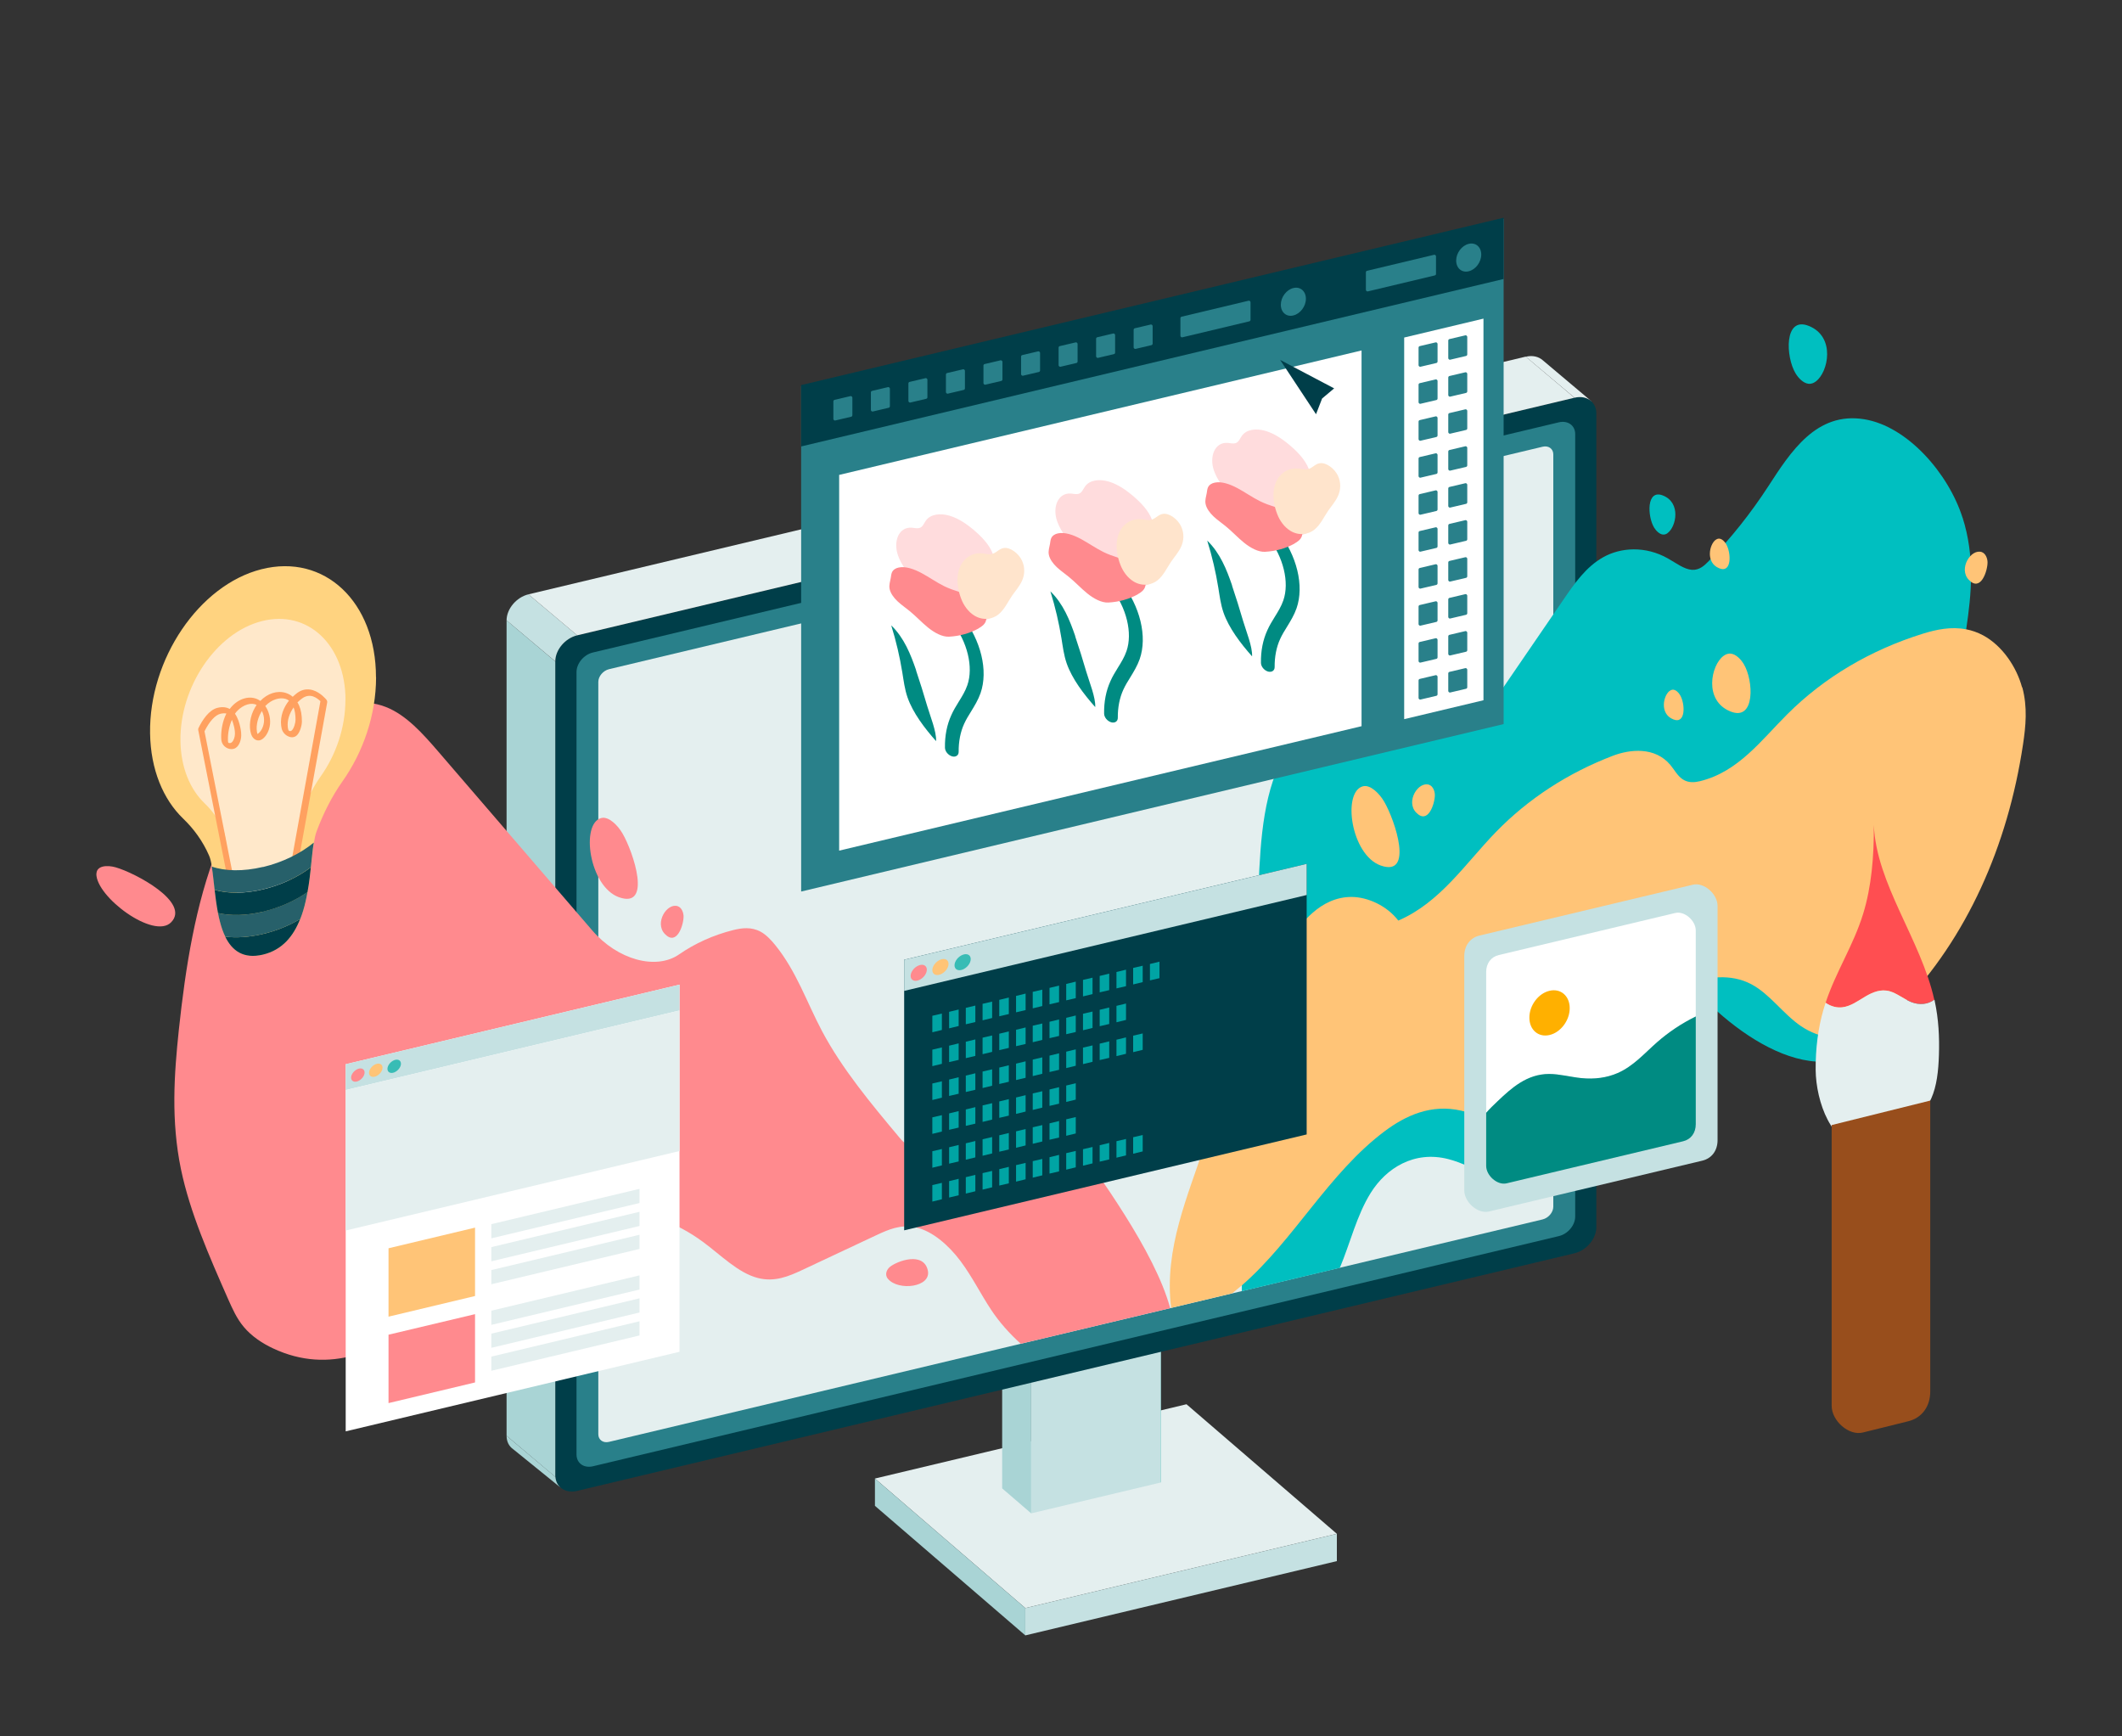
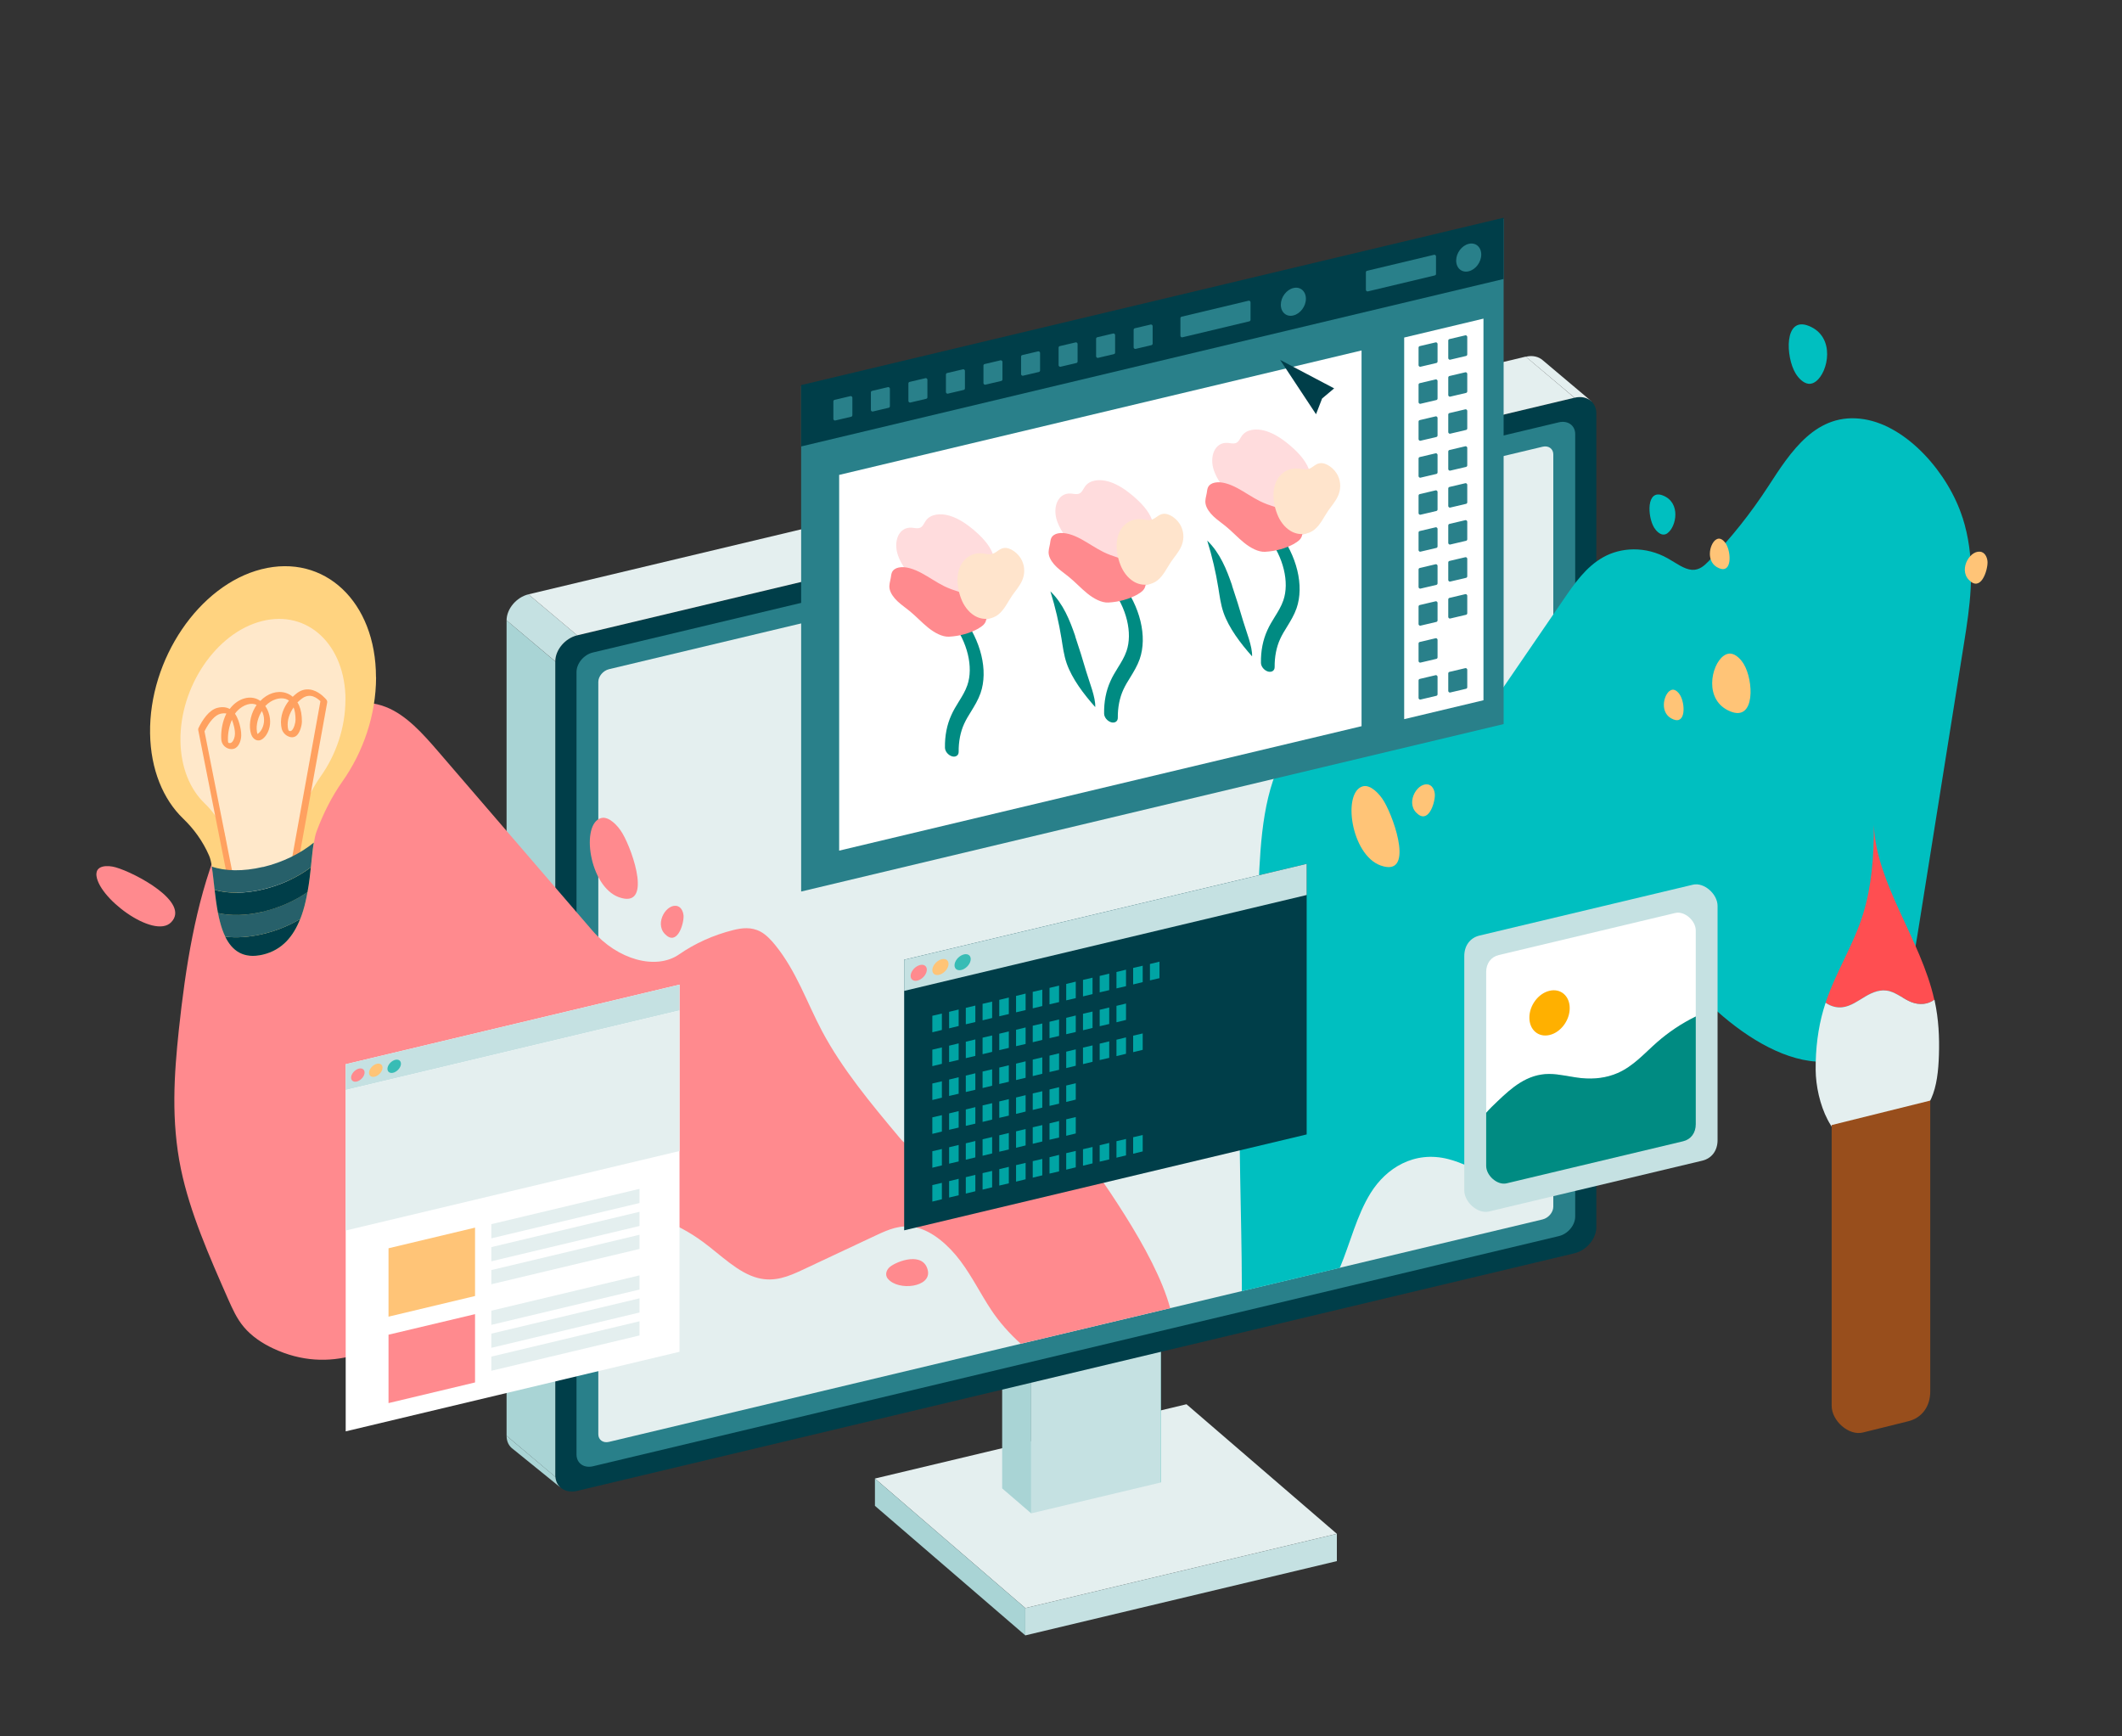
<svg xmlns="http://www.w3.org/2000/svg" id="_レイヤー_1" width="220" height="180" viewBox="0 0 220 180">
  <rect x="0" y="0" width="220" height="180" fill="#333333" stroke="none" />
  <defs>
    <style>.cls-1{fill:none;}.cls-2{fill:#ffe4cc;}.cls-3{fill:#003e49;}.cls-4{fill:#29808a;}.cls-5{fill:#ff8a8e;}.cls-6{fill:#ffb000;}.cls-7{fill:#ffe8ca;}.cls-8{fill:#a9d4d5;}.cls-9{fill:#00a4a4;}.cls-10{fill:#fff;}.cls-11{fill:#00bfc0;}.cls-12{fill:#38bcb5;}.cls-13{fill:#984e1c;}.cls-14{fill:#e4efef;}.cls-15{fill:#008b82;}.cls-16{fill:#ff4e51;}.cls-17{fill:#ffc477;}.cls-18{fill:#c5e1e2;}.cls-19{fill:#ffdcdd;}.cls-20{fill:#ffd380;}.cls-21{fill:#27606a;}.cls-22{fill:#ffa160;}</style>
  </defs>
  <polygon class="cls-14" points="138.6 159 123.01 145.57 90.71 153.27 106.3 166.7 138.6 159" />
  <polygon class="cls-8" points="106.3 169.53 90.71 156.1 90.71 153.27 106.3 166.7 106.3 169.53" />
  <polygon class="cls-18" points="106.3 169.53 138.6 161.83 138.6 159 106.3 166.7 106.3 169.53" />
  <polygon class="cls-8" points="103.9 132.1 103.9 154.29 106.91 156.88 106.91 134.7 103.9 132.1" />
  <polygon class="cls-12" points="117.34 128.9 117.34 151.09 120.35 153.68 120.35 131.49 117.34 128.9" />
  <polygon class="cls-14" points="120.35 131.49 117.34 128.9 103.9 132.1 106.91 134.7 120.35 131.49" />
  <polygon class="cls-18" points="106.91 156.88 120.35 153.68 120.35 131.49 106.91 134.7 106.91 156.88" />
  <path class="cls-3" d="M59.84,154.55l103.39-24.63c1.25-.3,2.27-1.51,2.27-2.7V42.85c0-1.19-1.02-1.92-2.27-1.62l-103.39,24.63c-1.25.3-2.27,1.51-2.27,2.7v84.37c0,1.19,1.02,1.92,2.27,1.62Z" />
  <path class="cls-4" d="M61.47,152l100.14-23.86c.94-.22,1.7-1.13,1.7-2.03V45c0-.9-.76-1.44-1.7-1.22l-100.14,23.86c-.94.22-1.7,1.13-1.7,2.03v81.11c0,.9.76,1.44,1.7,1.22Z" />
  <path class="cls-14" d="M63.14,149.47l96.79-23.06c.61-.15,1.11-.74,1.11-1.32V47.1c0-.58-.5-.94-1.11-.79l-96.79,23.06c-.61.15-1.11.74-1.11,1.32v77.99c0,.58.5.94,1.11.79Z" />
  <polygon class="cls-8" points="57.57 68.57 52.52 64.31 52.52 148.84 57.57 153.1 57.57 68.57" />
  <path class="cls-18" d="M54.79,61.61c-1.25.3-2.27,1.51-2.27,2.7l5.05,4.25c0-1.19,1.02-2.4,2.27-2.7l-5.05-4.25Z" />
  <polygon class="cls-14" points="158.18 36.97 54.79 61.61 59.84 65.86 163.23 41.23 158.18 36.97" />
  <path class="cls-14" d="M165.01,41.62c-.42-.4-1.06-.56-1.77-.39l-5.05-4.25c.7-.17,1.33-.01,1.75.36l5.08,4.28Z" />
  <path class="cls-8" d="M57.58,153.1c.04.47.24.86.56,1.13l-.23-.19-4.73-3.83c-.41-.29-.66-.77-.66-1.37l5.06,4.26Z" />
  <path class="cls-11" d="M203.47,53.67c-1.45-4.57-5.69-9.48-10.2-10.21-4.97-.81-7.64,3.41-9.94,6.95-1.82,2.8-3.88,5.39-6.18,7.76-.45.47-.98.95-1.74.9-.82-.06-1.65-.71-2.47-1.17-2.36-1.34-4.92-1.15-6.72-.14-1.8,1.01-2.99,2.73-4.15,4.43-2.68,3.91-5.36,7.83-8.04,11.74-.4.59-.82,1.19-1.49,1.49-1.73.76-4.22-.77-6.42-1.62-5.37-2.06-10.32.17-12.71,4.03-2.39,3.86-2.73,9.04-2.93,14.11-.22,5.58-1.28,10.64-1.72,16.12-.07.91-.13,1.83-.16,2.77-.24,7.38.13,14.95.15,22.42,0,.15,0,.3,0,.45,0,.05,0,.1,0,.15l10.16-2.42c1.08-2.58,1.75-5.45,3.2-7.77,1.59-2.55,4.49-4.42,8.06-3.5,1.33.34,2.66,1.05,3.99,1.46,5.51,1.69,9.6-2,11.53-6.31.98-2.19,1.66-4.61,2.51-6.9.82-2.21,1.8-4.3,3.37-5.92.37-.38.79-.74,1.36-.83.59-.09,1.2.11,1.82.45.91.52,1.83,1.37,2.63,2.13,3.22,3.03,7.22,5.58,10.95,5.81,3.6.22,6.38-1.78,7.95-4.51.16-.28.31-.56.44-.85,1.24-2.56,1.73-5.61,2.21-8.62,1.57-9.82,3.13-19.63,4.7-29.45.07-.47.15-.93.22-1.41.55-3.67.91-7.51-.38-11.56Z" />
  <path class="cls-1" d="M128.76,133.85s0-.1,0-.15c0-.15,0-.3,0-.45-.33.29-.67.56-1.01.83l1.01-.24Z" />
-   <path class="cls-17" d="M209.64,71.26c-.56-2.08-2.02-4.31-4.04-5.4-.58-.31-1.17-.51-1.74-.62-1.57-.31-3.11.02-4.47.44-5.45,1.69-10.25,4.53-14.08,8.35-2.71,2.7-5.09,5.98-9.06,6.95-.54.13-1.2.2-1.79-.19-.55-.36-.86-.99-1.29-1.5-1.6-1.9-4.17-1.62-5.94-.95-4.68,1.79-8.8,4.47-12.15,7.92-3.18,3.28-5.77,7.3-10.11,9.17-1.2-1.56-3.17-2.43-4.82-2.45-1.65-.01-3,.71-4.08,1.66-1.89,1.66-3.08,3.99-4.18,6.32-1.1,2.32-2.13,4.69-3.12,7.09-1.42,3.48-2.72,7.03-3.89,10.66-1.67,5.16-4.23,10.74-3.46,16.87l6.33-1.51c.34-.27.68-.55,1.01-.83,5.39-4.68,9-11.65,14.82-15.99,2.12-1.58,4.77-2.84,7.93-2.11,3.14.72,6.67,3.34,9.27,2.45,1.05-.36,1.71-1.25,2.34-2.12,1.67-2.32,3.35-4.65,5.02-6.97.02-.03.05-.06.07-.1,1.78-2.47,3.78-5.03,6.55-6.29,1.05-.48,2.2-.77,3.5-.8,1.06-.03,2.22.14,3.31.72,1.93,1.02,3.31,3.1,5.16,4.35,1.99,1.34,4.29,1.53,6.06.97,1.59-.5,2.83-1.53,3.94-2.66.13-.13.26-.26.39-.4,6.77-7.06,11.03-16.53,12.62-27.14.28-1.87.48-3.84-.08-5.91Z" />
  <path class="cls-5" d="M110.97,117.68c-.76-1.11-1.62-2.28-2.77-2.92-1.11-.62-2.28-.62-3.34-.52-3.75.36-7.09,1.75-9.62,4-.31.27-.69.57-1.18.38-.33-.13-.59-.43-.83-.72-2.94-3.51-5.92-7.09-8-11-1.59-3-2.65-6.2-4.85-8.92-.44-.54-.94-1.08-1.53-1.4-.97-.52-1.95-.38-2.81-.17-2.08.52-3.98,1.38-5.64,2.53-2.4,1.66-6.39.54-8.99-2.48l-15.99-18.57c-1.57-1.82-3.29-3.76-5.39-4.59-2.42-.97-4.64-.18-6.41.85-5.23,3.03-8.81,8.07-11.08,13.82-2.27,5.76-3.3,12.23-4,18.8-.49,4.63-.82,9.4.22,14.43.93,4.48,2.92,9,4.89,13.47.44.99.89,2.01,1.62,2.88.82.98,1.93,1.71,3.04,2.23,5.91,2.78,11.29.19,15.09-3.04,3.96-3.37,7.31-7.49,12.11-9.8,4.8-2.31,11.67-2.41,17.37,1.8,1.86,1.37,3.64,3.21,5.68,3.74,1.76.46,3.25-.19,4.62-.83,2.57-1.21,5.14-2.41,7.71-3.62,1.2-.56,2.49-1.13,4.03-.8,1.77.38,3.46,1.89,4.67,3.51,1.21,1.62,2.07,3.39,3.18,5.06.83,1.25,1.88,2.44,3.06,3.5l15.49-3.69c-1.62-5.96-7.46-13.77-10.33-17.94Z" />
  <path class="cls-17" d="M141.31,81.51c.76-.2,1.71.75,2.2,1.6,1.14,1.96,3.09,7.84-.37,6.61-3.09-1.11-4-7.63-1.84-8.21Z" />
  <path class="cls-5" d="M62.34,84.8c.76-.2,1.71.75,2.2,1.6,1.14,1.96,3.09,7.84-.37,6.61-3.09-1.11-4-7.63-1.84-8.21Z" />
  <path class="cls-5" d="M10,90.57c.02-.84,1.11-.91,1.99-.66,2.04.58,7.76,3.62,5.76,5.69-1.78,1.85-7.81-2.64-7.76-5.03Z" />
  <path class="cls-5" d="M92.07,132.59c-.38-.44-.15-.97.18-1.25.75-.62,3.48-1.63,3.94.34.41,1.77-3.05,2.17-4.12.9Z" />
  <path class="cls-17" d="M148.18,81.36c.4.15.58.68.58,1.06,0,.88-.7,3.1-1.94,1.81-1.11-1.15.23-3.29,1.37-2.87Z" />
  <path class="cls-5" d="M70.29,93.95c.4.15.58.68.58,1.06,0,.88-.7,3.1-1.94,1.81-1.11-1.15.23-3.29,1.37-2.87Z" />
  <path class="cls-17" d="M205.48,57.24c.4.15.58.68.58,1.06,0,.88-.7,3.1-1.94,1.81-1.11-1.15.23-3.29,1.37-2.87Z" />
  <path class="cls-17" d="M178.68,68c.21-.16.47-.28.79-.24.51.07,1.01.57,1.31,1.07,1.03,1.68,1.23,5.98-1.38,4.92-2.79-1.13-2.01-4.8-.72-5.75Z" />
  <path class="cls-11" d="M172.91,55.25c-.14.11-.32.19-.53.16-.35-.05-.68-.38-.89-.72-.69-1.13-.83-4.03.93-3.32,1.88.76,1.36,3.23.48,3.88Z" />
  <path class="cls-11" d="M188.26,39.54c-.21.16-.47.28-.79.24-.51-.07-1.01-.57-1.31-1.07-1.03-1.68-1.23-5.98,1.38-4.92,2.79,1.13,2.01,4.8.72,5.75Z" />
  <path class="cls-17" d="M173.11,71.62c.11-.08.24-.14.4-.12.26.04.52.29.67.55.53.86.63,3.07-.71,2.52-1.43-.58-1.03-2.46-.37-2.95Z" />
  <path class="cls-17" d="M177.88,55.96c.11-.08.24-.14.4-.12.26.04.52.29.67.55.53.86.63,3.07-.71,2.52-1.43-.58-1.03-2.46-.37-2.95Z" />
  <polygon class="cls-4" points="83.06 40.04 155.89 22.69 155.89 75.06 83.06 92.42 83.06 40.04" />
  <polygon class="cls-3" points="83.06 46.28 155.89 28.92 155.89 22.57 83.06 39.92 83.06 46.28" />
  <polygon class="cls-10" points="87 49.23 141.16 36.33 141.16 75.28 87 88.18 87 49.23" />
  <polygon class="cls-10" points="145.58 34.99 153.8 33.03 153.8 72.59 145.58 74.55 145.58 34.99" />
  <path class="cls-4" d="M147.19,35.88l1.66-.39c.08-.02.19.07.19.16v1.82c0,.08-.05.14-.12.16l-1.66.39c-.08.02-.19-.07-.19-.16v-1.82c0-.08.05-.14.12-.16Z" />
  <path class="cls-4" d="M150.27,35.15l1.66-.39c.08-.02.19.07.19.16v1.82c0,.08-.05.14-.12.16l-1.66.39c-.08.02-.19-.07-.19-.16v-1.82c0-.08.05-.14.12-.16Z" />
  <path class="cls-4" d="M147.19,39.72l1.66-.39c.08-.02.19.07.19.16v1.82c0,.08-.05.14-.12.16l-1.66.39c-.08.02-.19-.07-.19-.16v-1.82c0-.08.05-.14.12-.16Z" />
  <path class="cls-4" d="M150.27,38.98l1.66-.39c.08-.02.19.07.19.16v1.82c0,.08-.05.14-.12.16l-1.66.39c-.08.02-.19-.07-.19-.16v-1.82c0-.08.05-.14.12-.16Z" />
  <path class="cls-4" d="M147.19,43.55l1.66-.39c.08-.02.19.07.19.16v1.82c0,.08-.05.14-.12.16l-1.66.39c-.08.02-.19-.07-.19-.16v-1.82c0-.08.05-.14.12-.16Z" />
  <path class="cls-4" d="M150.27,42.82l1.66-.39c.08-.02.19.07.19.16v1.82c0,.08-.05.14-.12.16l-1.66.39c-.08.02-.19-.07-.19-.16v-1.82c0-.08.05-.14.12-.16Z" />
  <path class="cls-4" d="M147.19,47.38l1.66-.39c.08-.02.19.07.19.16v1.82c0,.08-.05.14-.12.16l-1.66.39c-.08.02-.19-.07-.19-.16v-1.82c0-.08.05-.14.12-.16Z" />
  <path class="cls-4" d="M150.27,46.65l1.66-.39c.08-.02.19.07.19.16v1.82c0,.08-.05.14-.12.16l-1.66.39c-.08.02-.19-.07-.19-.16v-1.82c0-.08.05-.14.12-.16Z" />
  <path class="cls-4" d="M147.19,51.22l1.66-.39c.08-.02.19.07.19.16v1.82c0,.08-.05.14-.12.16l-1.66.39c-.08.02-.19-.07-.19-.16v-1.82c0-.08.05-.14.12-.16Z" />
  <path class="cls-4" d="M150.27,50.48l1.66-.39c.08-.02.19.07.19.16v1.82c0,.08-.05.14-.12.16l-1.66.39c-.08.02-.19-.07-.19-.16v-1.82c0-.08.05-.14.12-.16Z" />
  <path class="cls-4" d="M147.19,55.05l1.66-.39c.08-.02.19.07.19.16v1.82c0,.08-.05.14-.12.16l-1.66.39c-.08.02-.19-.07-.19-.16v-1.82c0-.08.05-.14.12-.16Z" />
  <path class="cls-4" d="M150.27,54.31l1.66-.39c.08-.02.19.07.19.16v1.82c0,.08-.05.14-.12.16l-1.66.39c-.08.02-.19-.07-.19-.16v-1.82c0-.08.05-.14.12-.16Z" />
  <path class="cls-4" d="M147.19,58.88l1.66-.39c.08-.02.19.07.19.16v1.82c0,.08-.05.14-.12.16l-1.66.39c-.08.02-.19-.07-.19-.16v-1.82c0-.08.05-.14.12-.16Z" />
  <path class="cls-4" d="M150.27,58.15l1.66-.39c.08-.02.19.07.19.16v1.82c0,.08-.05.14-.12.16l-1.66.39c-.08.02-.19-.07-.19-.16v-1.82c0-.08.05-.14.12-.16Z" />
  <path class="cls-4" d="M147.19,62.72l1.66-.39c.08-.02.19.07.19.16v1.82c0,.08-.05.14-.12.16l-1.66.39c-.08.02-.19-.07-.19-.16v-1.82c0-.08.05-.14.12-.16Z" />
  <path class="cls-4" d="M150.27,61.98l1.66-.39c.08-.02.19.07.19.16v1.82c0,.08-.05.14-.12.16l-1.66.39c-.08.02-.19-.07-.19-.16v-1.82c0-.08.05-.14.12-.16Z" />
  <path class="cls-4" d="M147.19,66.55l1.66-.39c.08-.02.19.07.19.16v1.82c0,.08-.05.14-.12.16l-1.66.39c-.08.02-.19-.07-.19-.16v-1.82c0-.08.05-.14.12-.16Z" />
-   <path class="cls-4" d="M150.27,65.81l1.66-.39c.08-.02.19.07.19.16v1.82c0,.08-.05.14-.12.16l-1.66.39c-.08.02-.19-.07-.19-.16v-1.82c0-.08.05-.14.12-.16Z" />
  <path class="cls-4" d="M147.19,70.38l1.66-.39c.08-.02.19.07.19.16v1.82c0,.08-.05.14-.12.16l-1.66.39c-.08.02-.19-.07-.19-.16v-1.82c0-.08.05-.14.12-.16Z" />
  <path class="cls-4" d="M150.27,69.65l1.66-.39c.08-.02.19.07.19.16v1.82c0,.08-.05.14-.12.16l-1.66.39c-.08.02-.19-.07-.19-.16v-1.82c0-.08.05-.14.12-.16Z" />
  <path class="cls-4" d="M86.52,41.45l1.66-.39c.08-.02.19.07.19.16v1.82c0,.08-.05.14-.12.16l-1.66.39c-.08.02-.19-.07-.19-.16v-1.82c0-.08.05-.14.12-.16Z" />
  <path class="cls-4" d="M90.41,40.52l1.66-.39c.08-.02.19.07.19.16v1.82c0,.08-.05.14-.12.16l-1.66.39c-.08.02-.19-.07-.19-.16v-1.82c0-.08.05-.14.12-.16Z" />
  <path class="cls-4" d="M94.3,39.59l1.66-.39c.08-.02.19.07.19.16v1.82c0,.08-.05.14-.12.16l-1.66.39c-.08.02-.19-.07-.19-.16v-1.82c0-.08.05-.14.12-.16Z" />
  <path class="cls-4" d="M98.19,38.67l1.66-.39c.08-.02.19.07.19.16v1.82c0,.08-.05.14-.12.16l-1.66.39c-.08.02-.19-.07-.19-.16v-1.82c0-.08.05-.14.12-.16Z" />
  <path class="cls-4" d="M102.08,37.74l1.66-.39c.08-.02.19.07.19.16v1.82c0,.08-.05.14-.12.16l-1.66.39c-.08.02-.19-.07-.19-.16v-1.82c0-.08.05-.14.12-.16Z" />
  <path class="cls-4" d="M105.98,36.81l1.66-.39c.08-.02.19.07.19.16v1.82c0,.08-.05.14-.12.16l-1.66.39c-.08.02-.19-.07-.19-.16v-1.82c0-.08.05-.14.12-.16Z" />
  <path class="cls-4" d="M109.87,35.88l1.66-.39c.08-.02.19.07.19.16v1.82c0,.08-.05.14-.12.16l-1.66.39c-.08.02-.19-.07-.19-.16v-1.82c0-.08.05-.14.12-.16Z" />
  <path class="cls-4" d="M113.76,34.96l1.66-.39c.08-.02.19.07.19.16v1.82c0,.08-.05.14-.12.16l-1.66.39c-.08.02-.19-.07-.19-.16v-1.82c0-.08.05-.14.12-.16Z" />
  <path class="cls-4" d="M117.65,34.03l1.66-.39c.08-.02.19.07.19.16v1.82c0,.08-.05.14-.12.16l-1.66.39c-.08.02-.19-.07-.19-.16v-1.82c0-.08.05-.14.12-.16Z" />
  <path class="cls-4" d="M122.5,32.83l6.96-1.66c.08-.02.19.07.19.16v1.82c0,.08-.05.14-.12.16l-6.96,1.66c-.08.02-.19-.07-.19-.16v-1.82c0-.08.05-.14.12-.16Z" />
  <path class="cls-4" d="M141.73,28.07l6.96-1.66c.08-.02.19.07.19.16v1.82c0,.08-.05.14-.12.16l-6.96,1.66c-.08.02-.19-.07-.19-.16v-1.82c0-.08.05-.14.12-.16Z" />
  <path class="cls-4" d="M134.09,29.86c-.72.17-1.3.95-1.3,1.73,0,.79.59,1.29,1.3,1.11.72-.17,1.3-.95,1.3-1.73,0-.79-.59-1.29-1.3-1.11Z" />
  <path class="cls-4" d="M152.27,25.28c-.72.17-1.3.95-1.3,1.73,0,.79.59,1.29,1.3,1.11.72-.17,1.3-.95,1.3-1.73,0-.79-.59-1.29-1.3-1.11Z" />
  <polygon class="cls-3" points="136.44 42.94 132.72 37.31 138.32 40.26 137.07 41.31 136.44 42.94" />
  <path class="cls-15" d="M98.68,78.4h0c.4.12.72-.09.71-.47-.01-1.05.18-2.05.57-2.9.2-.44.45-.85.72-1.28.36-.59.73-1.19.98-1.9.81-2.33.05-5.47-1.93-8-.28-.36-.74-.5-1.02-.33-.28.18-.29.61,0,.97,1.59,2.04,2.23,4.67,1.58,6.54-.21.61-.54,1.15-.89,1.71-.27.44-.55.89-.77,1.39-.46,1.01-.68,2.14-.66,3.37,0,.38.33.78.72.9Z" />
  <path class="cls-19" d="M103,63.87c.59-.46.83-1.31.63-2.2-.12-.56-.4-1.14-.5-1.7-.13-.76.08-1.45-.1-2.22-.22-.96-1-1.86-1.82-2.59-.84-.75-1.78-1.41-2.76-1.7-.98-.29-1.99-.16-2.46.51-.2.28-.32.66-.66.76-.24.07-.53,0-.81-.03-1.37-.09-1.92,1.46-1.42,2.87.5,1.42,1.7,2.66,2.9,3.76,1.81,1.66,5.27,3.87,7,2.55Z" />
  <path class="cls-5" d="M101.45,65.14c.32-.18.64-.4.76-.76.19-.55-.11-1.29-.49-1.92-.11-.18-.23-.36-.4-.48-.14-.1-.3-.16-.46-.2-1-.31-2-.54-2.98-1.02-.79-.39-1.55-.93-2.33-1.35-.79-.42-1.66-.73-2.37-.58-.31.06-.59.23-.71.51-.07.17-.09.38-.12.57-.06.37-.2.72-.12,1.13.09.46.43.92.82,1.29.39.37.83.66,1.24,1,.67.54,1.26,1.19,1.93,1.73.67.54,1.48.98,2.18.94,1.11-.06,2.17-.36,3.05-.85Z" />
  <path class="cls-2" d="M99.91,58.15c.45-.55,1.16-.88,2-.78.27.03.56.11.81.08.54-.06.82-.56,1.34-.64.67-.11,1.54.55,1.89,1.29s.28,1.49.02,2.08c-.26.59-.68,1.05-1.04,1.57-.45.66-.79,1.43-1.4,1.93-.61.51-1.61.69-2.52.13-.63-.39-1.1-1.06-1.35-1.72-.58-1.49-.54-2.99.26-3.96Z" />
-   <path class="cls-15" d="M94.98,69.48c-.56-1.63-1.24-3.36-2.58-4.65.51,1.64.89,3.28,1.15,4.89.14.85.24,1.71.54,2.58.56,1.6,1.76,3.18,2.96,4.53.05-1-.61-2.59-.93-3.67-.35-1.22-.74-2.44-1.15-3.67Z" />
  <path class="cls-15" d="M115.18,74.87h0c.4.12.72-.09.71-.47-.01-1.05.18-2.05.57-2.9.2-.44.45-.85.72-1.28.36-.59.73-1.19.98-1.9.81-2.33.05-5.47-1.93-8-.28-.36-.74-.5-1.02-.33-.28.18-.29.61,0,.97,1.59,2.04,2.23,4.67,1.58,6.54-.21.61-.54,1.15-.89,1.71-.27.44-.55.89-.77,1.39-.46,1.01-.68,2.14-.66,3.37,0,.38.33.78.72.9Z" />
  <path class="cls-19" d="M119.5,60.33c.59-.46.83-1.31.63-2.2-.12-.56-.4-1.14-.5-1.7-.13-.76.08-1.45-.1-2.22-.22-.96-1-1.86-1.82-2.59-.84-.75-1.78-1.41-2.76-1.7-.98-.29-1.99-.16-2.46.51-.2.28-.32.66-.66.76-.24.07-.53,0-.81-.03-1.37-.09-1.92,1.46-1.42,2.87.5,1.42,1.7,2.66,2.9,3.76,1.81,1.66,5.27,3.87,7,2.55Z" />
  <path class="cls-5" d="M117.96,61.6c.32-.18.64-.4.76-.76.19-.55-.11-1.29-.49-1.92-.11-.18-.23-.36-.4-.48-.14-.1-.3-.16-.46-.2-1-.31-2-.54-2.98-1.02-.79-.39-1.55-.93-2.33-1.35s-1.66-.73-2.37-.58c-.31.06-.59.23-.71.51-.07.17-.09.38-.12.57-.06.37-.2.72-.12,1.13.09.46.43.92.82,1.29.39.37.83.66,1.24,1,.67.54,1.26,1.19,1.93,1.73.67.54,1.48.98,2.18.94,1.11-.06,2.17-.36,3.05-.85Z" />
  <path class="cls-2" d="M116.41,54.61c.45-.55,1.16-.88,2-.78.27.03.56.11.81.08.54-.06.82-.56,1.34-.64.67-.11,1.54.55,1.89,1.29.35.74.28,1.49.02,2.08-.26.59-.68,1.05-1.04,1.57-.45.66-.79,1.43-1.4,1.93-.61.51-1.61.69-2.52.13-.63-.39-1.1-1.06-1.35-1.72-.58-1.49-.54-2.99.26-3.96Z" />
  <path class="cls-15" d="M111.48,65.95c-.56-1.63-1.24-3.36-2.58-4.65.51,1.64.89,3.28,1.15,4.89.14.85.24,1.71.54,2.58.56,1.6,1.76,3.18,2.96,4.53.05-1-.61-2.59-.93-3.67-.35-1.22-.74-2.44-1.15-3.67Z" />
  <path class="cls-15" d="M131.44,69.61h0c.4.12.72-.09.71-.47-.01-1.05.18-2.05.57-2.9.2-.44.45-.85.72-1.28.36-.59.73-1.19.98-1.9.81-2.33.05-5.47-1.93-8-.28-.36-.74-.5-1.02-.33-.28.18-.29.61,0,.97,1.59,2.04,2.23,4.67,1.58,6.54-.21.61-.54,1.15-.89,1.71-.27.44-.55.89-.77,1.39-.46,1.01-.68,2.14-.66,3.37,0,.38.33.78.72.9Z" />
  <path class="cls-19" d="M135.76,55.08c.59-.46.83-1.31.63-2.2-.12-.56-.4-1.14-.5-1.7-.13-.76.08-1.45-.1-2.22-.22-.96-1-1.86-1.82-2.59-.84-.75-1.78-1.41-2.76-1.7-.98-.29-1.99-.16-2.46.51-.2.28-.32.66-.66.76-.24.07-.53,0-.81-.03-1.37-.09-1.92,1.46-1.42,2.87.5,1.42,1.7,2.66,2.9,3.76,1.81,1.66,5.27,3.87,7,2.55Z" />
  <path class="cls-5" d="M134.21,56.34c.32-.18.64-.4.76-.76.19-.55-.11-1.29-.49-1.92-.11-.18-.23-.36-.4-.48-.14-.1-.3-.16-.46-.2-1-.31-2-.54-2.98-1.02-.79-.39-1.55-.93-2.33-1.35-.79-.42-1.66-.73-2.37-.58-.31.06-.59.23-.71.51-.07.17-.09.38-.12.57-.06.37-.2.72-.12,1.13.09.46.43.92.82,1.29.39.37.83.66,1.24,1,.67.54,1.26,1.19,1.93,1.73.67.54,1.48.98,2.18.94,1.11-.06,2.17-.36,3.05-.85Z" />
  <path class="cls-2" d="M132.67,49.36c.45-.55,1.16-.88,2-.78.27.03.56.11.81.08.54-.06.82-.56,1.34-.64.67-.11,1.54.55,1.89,1.29.35.74.28,1.49.02,2.08-.26.59-.68,1.05-1.04,1.57-.45.66-.79,1.43-1.4,1.93-.61.51-1.61.69-2.52.13-.63-.39-1.1-1.06-1.35-1.72-.58-1.49-.54-2.99.26-3.96Z" />
  <path class="cls-15" d="M127.74,60.69c-.56-1.63-1.24-3.36-2.58-4.65.51,1.64.89,3.28,1.15,4.89.14.85.24,1.71.54,2.58.56,1.6,1.76,3.18,2.96,4.53.05-1-.61-2.59-.93-3.67-.35-1.22-.74-2.44-1.15-3.67Z" />
  <polygon class="cls-3" points="93.74 99.49 135.47 89.55 135.47 117.6 93.74 127.54 93.74 99.49" />
  <polygon class="cls-18" points="93.74 99.49 135.47 89.55 135.47 92.78 93.74 102.72 93.74 99.49" />
  <path class="cls-5" d="M94.41,101.17c0,.42.38.62.84.44.46-.18.84-.66.84-1.09s-.38-.62-.84-.44c-.46.18-.84.66-.84,1.09Z" />
  <path class="cls-17" d="M96.66,100.57c0,.42.38.62.84.44.46-.18.84-.66.84-1.09s-.38-.62-.84-.44c-.46.18-.84.66-.84,1.09Z" />
  <path class="cls-12" d="M98.96,100.07c0,.42.38.62.84.44.46-.18.84-.66.84-1.09s-.38-.62-.84-.44-.84.66-.84,1.09Z" />
  <polygon class="cls-9" points="96.66 105.3 97.65 105.07 97.65 106.77 96.66 107.01 96.66 105.3" />
  <polygon class="cls-9" points="98.4 104.89 99.39 104.65 99.39 106.36 98.4 106.6 98.4 104.89" />
  <polygon class="cls-9" points="100.13 104.48 101.12 104.24 101.12 105.95 100.13 106.18 100.13 104.48" />
  <polygon class="cls-9" points="101.87 104.06 102.86 103.83 102.86 105.53 101.87 105.77 101.87 104.06" />
  <polygon class="cls-9" points="103.6 103.65 104.59 103.41 104.59 105.12 103.6 105.35 103.6 103.65" />
  <polygon class="cls-9" points="105.34 103.24 106.33 103 106.33 104.71 105.34 104.94 105.34 103.24" />
  <polygon class="cls-9" points="107.07 102.82 108.06 102.59 108.06 104.29 107.07 104.53 107.07 102.82" />
  <polygon class="cls-9" points="108.81 102.41 109.8 102.17 109.8 103.88 108.81 104.11 108.81 102.41" />
  <polygon class="cls-9" points="110.54 102 111.53 101.76 111.53 103.47 110.54 103.7 110.54 102" />
  <polygon class="cls-9" points="112.28 101.58 113.27 101.35 113.27 103.05 112.28 103.29 112.28 101.58" />
  <polygon class="cls-9" points="114.01 101.17 115 100.93 115 102.64 114.01 102.87 114.01 101.17" />
  <polygon class="cls-9" points="115.75 100.76 116.74 100.52 116.74 102.23 115.75 102.46 115.75 100.76" />
  <polygon class="cls-9" points="117.48 100.34 118.47 100.11 118.47 101.81 117.48 102.05 117.48 100.34" />
  <polygon class="cls-9" points="119.22 99.93 120.21 99.69 120.21 101.4 119.22 101.63 119.22 99.93" />
  <polygon class="cls-9" points="96.66 108.81 97.65 108.58 97.65 110.28 96.66 110.52 96.66 108.81" />
  <polygon class="cls-9" points="98.4 108.4 99.39 108.16 99.39 109.87 98.4 110.1 98.4 108.4" />
  <polygon class="cls-9" points="100.13 107.99 101.12 107.75 101.12 109.46 100.13 109.69 100.13 107.99" />
  <polygon class="cls-9" points="101.87 107.57 102.86 107.34 102.86 109.04 101.87 109.28 101.87 107.57" />
  <polygon class="cls-9" points="103.6 107.16 104.59 106.92 104.59 108.63 103.6 108.86 103.6 107.16" />
  <polygon class="cls-9" points="105.34 106.75 106.33 106.51 106.33 108.22 105.34 108.45 105.34 106.75" />
  <polygon class="cls-9" points="107.07 106.33 108.06 106.1 108.06 107.8 107.07 108.04 107.07 106.33" />
  <polygon class="cls-9" points="108.81 105.92 109.8 105.68 109.8 107.39 108.81 107.62 108.81 105.92" />
  <polygon class="cls-9" points="110.54 105.51 111.53 105.27 111.53 106.98 110.54 107.21 110.54 105.51" />
  <polygon class="cls-9" points="112.28 105.09 113.27 104.86 113.27 106.56 112.28 106.8 112.28 105.09" />
  <polygon class="cls-9" points="114.01 104.68 115 104.44 115 106.15 114.01 106.38 114.01 104.68" />
  <polygon class="cls-9" points="115.75 104.27 116.74 104.03 116.74 105.73 115.75 105.97 115.75 104.27" />
  <polygon class="cls-9" points="96.66 112.32 97.65 112.09 97.65 113.79 96.66 114.03 96.66 112.32" />
  <polygon class="cls-9" points="98.4 111.91 99.39 111.67 99.39 113.38 98.4 113.61 98.4 111.91" />
  <polygon class="cls-9" points="100.13 111.5 101.12 111.26 101.12 112.97 100.13 113.2 100.13 111.5" />
  <polygon class="cls-9" points="101.87 111.08 102.86 110.85 102.86 112.55 101.87 112.79 101.87 111.08" />
  <polygon class="cls-9" points="103.6 110.67 104.59 110.43 104.59 112.14 103.6 112.37 103.6 110.67" />
  <polygon class="cls-9" points="105.34 110.26 106.33 110.02 106.33 111.73 105.34 111.96 105.34 110.26" />
  <polygon class="cls-9" points="107.07 109.84 108.06 109.61 108.06 111.31 107.07 111.55 107.07 109.84" />
  <polygon class="cls-9" points="108.81 109.43 109.8 109.19 109.8 110.9 108.81 111.13 108.81 109.43" />
  <polygon class="cls-9" points="110.54 109.02 111.53 108.78 111.53 110.48 110.54 110.72 110.54 109.02" />
  <polygon class="cls-9" points="112.28 108.6 113.27 108.37 113.27 110.07 112.28 110.31 112.28 108.6" />
  <polygon class="cls-9" points="114.01 108.19 115 107.95 115 109.66 114.01 109.89 114.01 108.19" />
  <polygon class="cls-9" points="115.75 107.78 116.74 107.54 116.74 109.24 115.75 109.48 115.75 107.78" />
  <polygon class="cls-9" points="117.48 107.36 118.47 107.13 118.47 108.83 117.48 109.07 117.48 107.36" />
  <polygon class="cls-9" points="96.66 115.83 97.65 115.6 97.65 117.3 96.66 117.54 96.66 115.83" />
  <polygon class="cls-9" points="98.4 115.42 99.39 115.18 99.39 116.89 98.4 117.12 98.4 115.42" />
  <polygon class="cls-9" points="100.13 115.01 101.12 114.77 101.12 116.48 100.13 116.71 100.13 115.01" />
  <polygon class="cls-9" points="101.87 114.59 102.86 114.36 102.86 116.06 101.87 116.3 101.87 114.59" />
  <polygon class="cls-9" points="103.6 114.18 104.59 113.94 104.59 115.65 103.6 115.88 103.6 114.18" />
  <polygon class="cls-9" points="105.34 113.77 106.33 113.53 106.33 115.23 105.34 115.47 105.34 113.77" />
  <polygon class="cls-9" points="107.07 113.35 108.06 113.12 108.06 114.82 107.07 115.06 107.07 113.35" />
  <polygon class="cls-9" points="108.81 112.94 109.8 112.7 109.8 114.41 108.81 114.64 108.81 112.94" />
  <polygon class="cls-9" points="110.54 112.53 111.53 112.29 111.53 113.99 110.54 114.23 110.54 112.53" />
  <polygon class="cls-9" points="96.66 119.34 97.65 119.11 97.65 120.81 96.66 121.05 96.66 119.34" />
  <polygon class="cls-9" points="98.4 118.93 99.39 118.69 99.39 120.4 98.4 120.63 98.4 118.93" />
  <polygon class="cls-9" points="100.13 118.52 101.12 118.28 101.12 119.98 100.13 120.22 100.13 118.52" />
  <polygon class="cls-9" points="101.87 118.1 102.86 117.87 102.86 119.57 101.87 119.81 101.87 118.1" />
  <polygon class="cls-9" points="103.6 117.69 104.59 117.45 104.59 119.16 103.6 119.39 103.6 117.69" />
  <polygon class="cls-9" points="105.34 117.28 106.33 117.04 106.33 118.74 105.34 118.98 105.34 117.28" />
  <polygon class="cls-9" points="107.07 116.86 108.06 116.63 108.06 118.33 107.07 118.57 107.07 116.86" />
  <polygon class="cls-9" points="108.81 116.45 109.8 116.21 109.8 117.92 108.81 118.15 108.81 116.45" />
  <polygon class="cls-9" points="110.54 116.03 111.53 115.8 111.53 117.5 110.54 117.74 110.54 116.03" />
  <polygon class="cls-9" points="96.66 122.85 97.65 122.62 97.65 124.32 96.66 124.56 96.66 122.85" />
  <polygon class="cls-9" points="98.4 122.44 99.39 122.2 99.39 123.91 98.4 124.14 98.4 122.44" />
  <polygon class="cls-9" points="100.13 122.03 101.12 121.79 101.12 123.49 100.13 123.73 100.13 122.03" />
  <polygon class="cls-9" points="101.87 121.61 102.86 121.38 102.86 123.08 101.87 123.32 101.87 121.61" />
  <polygon class="cls-9" points="103.6 121.2 104.59 120.96 104.59 122.67 103.6 122.9 103.6 121.2" />
  <polygon class="cls-9" points="105.34 120.78 106.33 120.55 106.33 122.25 105.34 122.49 105.34 120.78" />
  <polygon class="cls-9" points="107.07 120.37 108.06 120.14 108.06 121.84 107.07 122.08 107.07 120.37" />
  <polygon class="cls-9" points="108.81 119.96 109.8 119.72 109.8 121.43 108.81 121.66 108.81 119.96" />
  <polygon class="cls-9" points="110.54 119.54 111.53 119.31 111.53 121.01 110.54 121.25 110.54 119.54" />
  <polygon class="cls-9" points="112.28 119.13 113.27 118.9 113.27 120.6 112.28 120.84 112.28 119.13" />
  <polygon class="cls-9" points="114.01 118.72 115 118.48 115 120.19 114.01 120.42 114.01 118.72" />
  <polygon class="cls-9" points="115.75 118.3 116.74 118.07 116.74 119.77 115.75 120.01 115.75 118.3" />
  <polygon class="cls-9" points="117.48 117.89 118.47 117.66 118.47 119.36 117.48 119.6 117.48 117.89" />
  <polygon class="cls-10" points="35.84 110.32 70.45 102.07 70.45 140.13 35.84 148.38 35.84 110.32" />
  <polygon class="cls-18" points="35.84 110.32 70.45 102.07 70.45 104.75 35.84 113 35.84 110.32" />
  <polygon class="cls-17" points="40.28 129.4 49.25 127.26 49.25 134.35 40.28 136.49 40.28 129.4" />
  <polygon class="cls-14" points="50.94 126.9 66.3 123.24 66.3 124.71 50.94 128.37 50.94 126.9" />
  <polygon class="cls-14" points="50.94 129.28 66.3 125.62 66.3 127.09 50.94 130.75 50.94 129.28" />
  <polygon class="cls-14" points="50.94 131.66 66.3 128 66.3 129.47 50.94 133.13 50.94 131.66" />
  <polygon class="cls-14" points="50.94 135.87 66.3 132.21 66.3 133.68 50.94 137.34 50.94 135.87" />
  <polygon class="cls-14" points="50.94 138.25 66.3 134.59 66.3 136.06 50.94 139.72 50.94 138.25" />
  <polygon class="cls-14" points="50.94 140.63 66.3 136.97 66.3 138.44 50.94 142.1 50.94 140.63" />
  <polygon class="cls-5" points="40.28 138.36 49.25 136.23 49.25 143.31 40.28 145.45 40.28 138.36" />
  <polygon class="cls-14" points="35.84 113 70.45 104.75 70.45 119.32 35.84 127.56 35.84 113" />
  <path class="cls-5" d="M36.4,111.71c0,.35.31.52.7.37.38-.15.7-.55.7-.9s-.31-.52-.7-.37c-.38.15-.7.55-.7.9Z" />
  <path class="cls-17" d="M38.26,111.21c0,.35.31.52.7.37.38-.15.7-.55.7-.9s-.31-.52-.7-.37c-.38.15-.7.55-.7.9Z" />
  <path class="cls-12" d="M40.17,110.8c0,.35.31.52.7.37.38-.15.7-.55.7-.9s-.31-.52-.7-.37c-.38.15-.7.55-.7.9Z" />
  <path class="cls-18" d="M153.4,96.98l22.12-5.27c1.13-.27,2.55.95,2.55,2.2v24.28c0,1.09-.61,1.9-1.59,2.13l-22.12,5.27c-1.13.27-2.55-.95-2.55-2.2v-24.28c0-1.09.61-1.9,1.59-2.13Z" />
  <path class="cls-10" d="M160.61,111.34c1.08,0,2.23.31,3.34.43,1.36.14,2.65-.04,3.75-.52,1.64-.71,2.8-2.06,4.1-3.2,1.2-1.05,2.55-1.95,4.01-2.67v-8.92c0-1.03-1.17-2.04-2.11-1.82l-18.3,4.36c-.82.19-1.32.87-1.32,1.77v14.6c.37-.42.77-.81,1.18-1.19,1.46-1.39,3.06-2.83,5.36-2.84Z" />
  <path class="cls-15" d="M171.8,108.04c-1.3,1.14-2.46,2.49-4.1,3.2-1.1.48-2.39.66-3.75.52-1.11-.11-2.26-.43-3.34-.43-2.3,0-3.9,1.45-5.36,2.84-.4.38-.81.77-1.17,1.19v5.49c0,1.03,1.17,2.04,2.11,1.82l18.3-4.36c.82-.19,1.32-.87,1.32-1.77v-11.17c-1.47.72-2.81,1.62-4.01,2.67Z" />
  <path class="cls-6" d="M160.64,102.71c-1.15.27-2.09,1.52-2.08,2.79,0,1.26.94,2.07,2.1,1.79,1.15-.27,2.09-1.52,2.08-2.79,0-1.26-.94-2.07-2.1-1.79Z" />
  <path class="cls-20" d="M38.98,70.2c0-7.81-5.33-12.85-11.88-11.19-6.46,1.64-11.66,9.32-11.54,17.02.06,3.75,1.36,6.84,3.43,8.83,1.09,1.05,2.03,2.32,2.69,3.84.99,2.28-.08,11.61,5.6,10.26,5.58-1.33,4.54-10.1,5.55-12.79.68-1.82,1.55-3.57,2.65-5.13,2.17-3.06,3.51-6.92,3.51-10.84Z" />
  <path class="cls-7" d="M35.82,72.56c0-5.7-3.9-9.39-8.68-8.17-4.72,1.2-8.52,6.81-8.43,12.43.04,2.74.99,5,2.5,6.45.8.77,1.48,1.69,1.96,2.81.72,1.67-.06,8.48,4.09,7.49,4.08-.97,3.32-7.38,4.05-9.34.5-1.33,1.13-2.61,1.94-3.75,1.58-2.23,2.56-5.05,2.56-7.92Z" />
  <path class="cls-22" d="M23.86,91.09c-.16-.05-.3-.2-.33-.36l-2.98-15.06c-.01-.07,0-.13.02-.18.41-.85,1.1-1.91,2-2.12.54-.13.95-.04,1.25.12.08-.11.17-.22.27-.32.86-.89,2.04-1.11,2.87-.53.01,0,.02.01.03.02.74-.77,1.74-1.11,2.64-.83h0c.27.09.51.22.72.4.16-.15.32-.29.47-.4.49-.36,1.03-.45,1.6-.29.01,0,.02,0,.03.01.8.25,1.35.94,1.38.97.08.1.11.21.09.31l-2.98,16.48c-.03.17-.2.23-.39.14-.18-.09-.31-.29-.28-.45l2.95-16.31c-.16-.16-.45-.4-.8-.51-.38-.11-.75-.03-1.11.23-.16.12-.32.25-.47.4.07.11.13.23.18.35.19.45.28.98.28,1.63,0,.42-.21,1.18-.56,1.47-.22.18-.51.22-.82.09-.26-.1-.49-.31-.62-.56-.08-.16-.13-.34-.15-.56-.12-1.01.27-1.92.81-2.6-.1-.08-.22-.14-.35-.18h0c-.59-.18-1.44.04-2.11.74.15.21.27.45.35.7.27.79.19,1.61-.22,2.26-.17.27-.64.86-1.21.49-.12-.08-.28-.23-.38-.52-.27-.82-.12-1.87.38-2.75.06-.1.12-.19.18-.29-.52-.29-1.37-.04-1.99.6-.09.09-.18.2-.25.31.31.44.46.98.54,1.35.08.36.16.8.07,1.26-.04.2-.2.86-.72,1.02-.26.08-.56.03-.81-.13-.21-.13-.36-.32-.44-.55-.06-.18-.07-.35-.07-.53-.01-.69.13-1.64.54-2.44-.16-.04-.36-.03-.6.02-.56.13-1.15.78-1.67,1.82l2.96,14.96c.04.18-.08.32-.26.29-.02,0-.04,0-.07-.01ZM24.05,74.61c-.3.66-.43,1.43-.42,2.05,0,.09,0,.23.03.31,0,.02.01.02.02.03.04.03.14.04.23.02.19-.06.35-.33.42-.68.07-.36,0-.71-.06-1-.07-.28-.14-.52-.22-.71ZM27.15,73.71s-.06.1-.09.15c-.41.72-.56,1.6-.37,2.23.1-.05.25-.19.38-.38.32-.5.4-1.16.19-1.75-.03-.08-.06-.16-.1-.24ZM30.45,73.32c-.42.59-.7,1.33-.61,2.08.02.13.04.23.07.3,0,.02.04.05.09.07.05.02.14.04.24-.04.23-.19.4-.81.4-1.11,0-.52-.07-.95-.2-1.29Z" />
  <path class="cls-3" d="M23.35,97.1c.71,1.45,1.88,2.34,3.91,1.86,2.01-.48,3.16-1.91,3.86-3.69-1.13.67-2.45,1.22-3.86,1.55-1.43.34-2.77.42-3.91.28Z" />
  <path class="cls-21" d="M27.27,94.51c-1.76.42-3.38.44-4.67.14.06.31.13.62.21.92.14.55.32,1.07.55,1.53,1.14.14,2.48.06,3.91-.28,1.41-.33,2.72-.88,3.86-1.55.23-.58.41-1.19.55-1.81.08-.33.14-.66.2-.99-1.28.89-2.88,1.62-4.61,2.03Z" />
  <path class="cls-3" d="M27.27,92.2c1.89-.45,3.62-1.28,4.96-2.29-.04.37-.08.76-.13,1.14-.06.47-.13.95-.22,1.43-1.28.89-2.88,1.62-4.61,2.03-1.76.42-3.38.44-4.67.14-.08-.43-.15-.86-.21-1.29-.05-.37-.1-.75-.14-1.11,1.34.39,3.1.41,5.02-.05Z" />
  <path class="cls-21" d="M27.27,89.88c2.04-.49,3.9-1.41,5.26-2.53-.07.4-.12.84-.17,1.32-.04.39-.09.81-.13,1.23-1.33,1.01-3.06,1.84-4.96,2.29-1.92.46-3.68.44-5.02.05-.04-.39-.08-.78-.13-1.14-.05-.46-.1-.89-.17-1.27,1.37.48,3.24.53,5.31.04Z" />
  <path class="cls-16" d="M191.01,104.42c.88-.11,1.61-.66,2.37-1.11.76-.45,1.61-.82,2.54-.55.75.21,1.48.82,2.23,1.12.86.34,1.72.24,2.39-.24-1.38-6.23-6.01-11.98-6.27-18.11.03,3.25-.25,6.43-1.11,9.21-1.02,3.3-2.81,5.96-3.89,9.21.55.39,1.19.54,1.74.47Z" />
  <path class="cls-14" d="M200.54,103.64c-.66.48-1.53.58-2.39.24-.75-.3-1.48-.91-2.23-1.12-.93-.26-1.78.1-2.54.55-.76.45-1.49,1-2.37,1.11-.55.07-1.19-.08-1.74-.47-.08.24-.16.49-.23.74-.55,1.91-.82,4.02-.8,6.22.03,3.29,1.68,7.91,4.85,7.8,1.34-.04,2.82-1.13,3.97-1.75,1.26-.68,2.46-1.55,3.16-3.08.58-1.28.75-2.9.8-4.52.06-1.82-.03-3.71-.44-5.61,0-.04-.02-.08-.03-.12Z" />
  <path class="cls-13" d="M189.89,116.63l10.23-2.54v30.16c0,1.56-.87,2.73-2.27,3.08l-4.72,1.17c-1.43.36-3.23-1.19-3.23-2.77v-29.1Z" />
</svg>